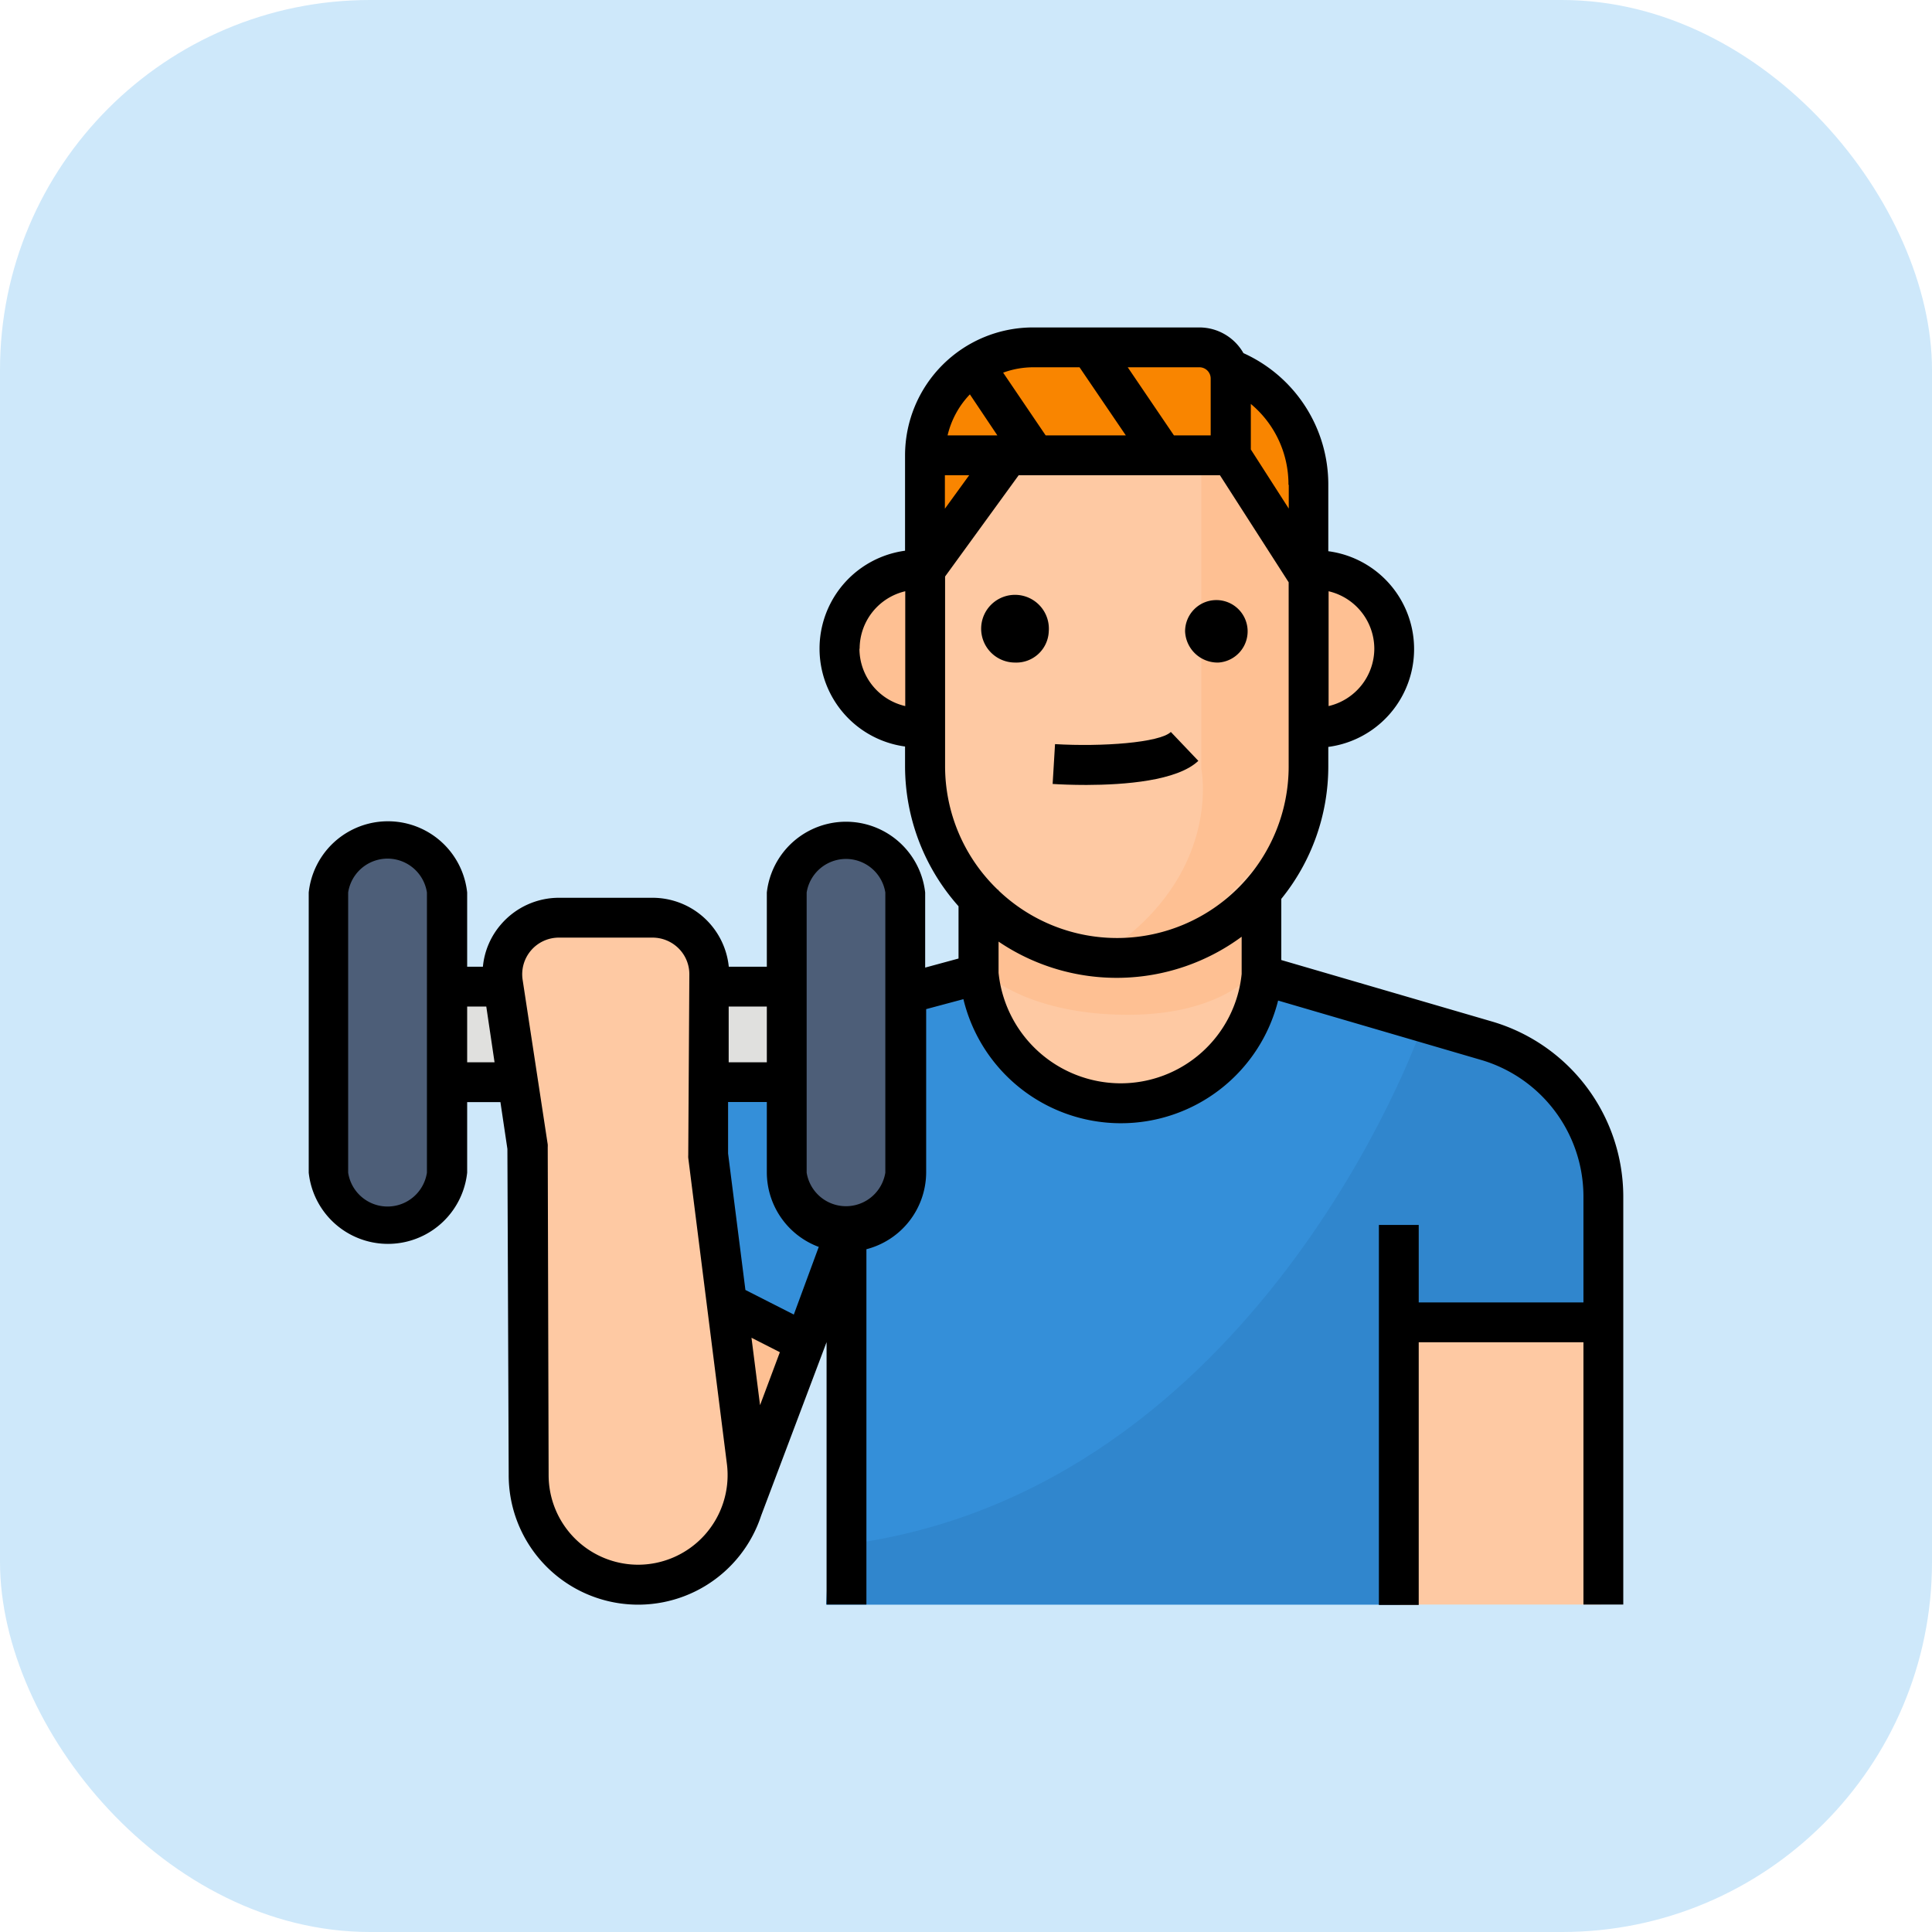
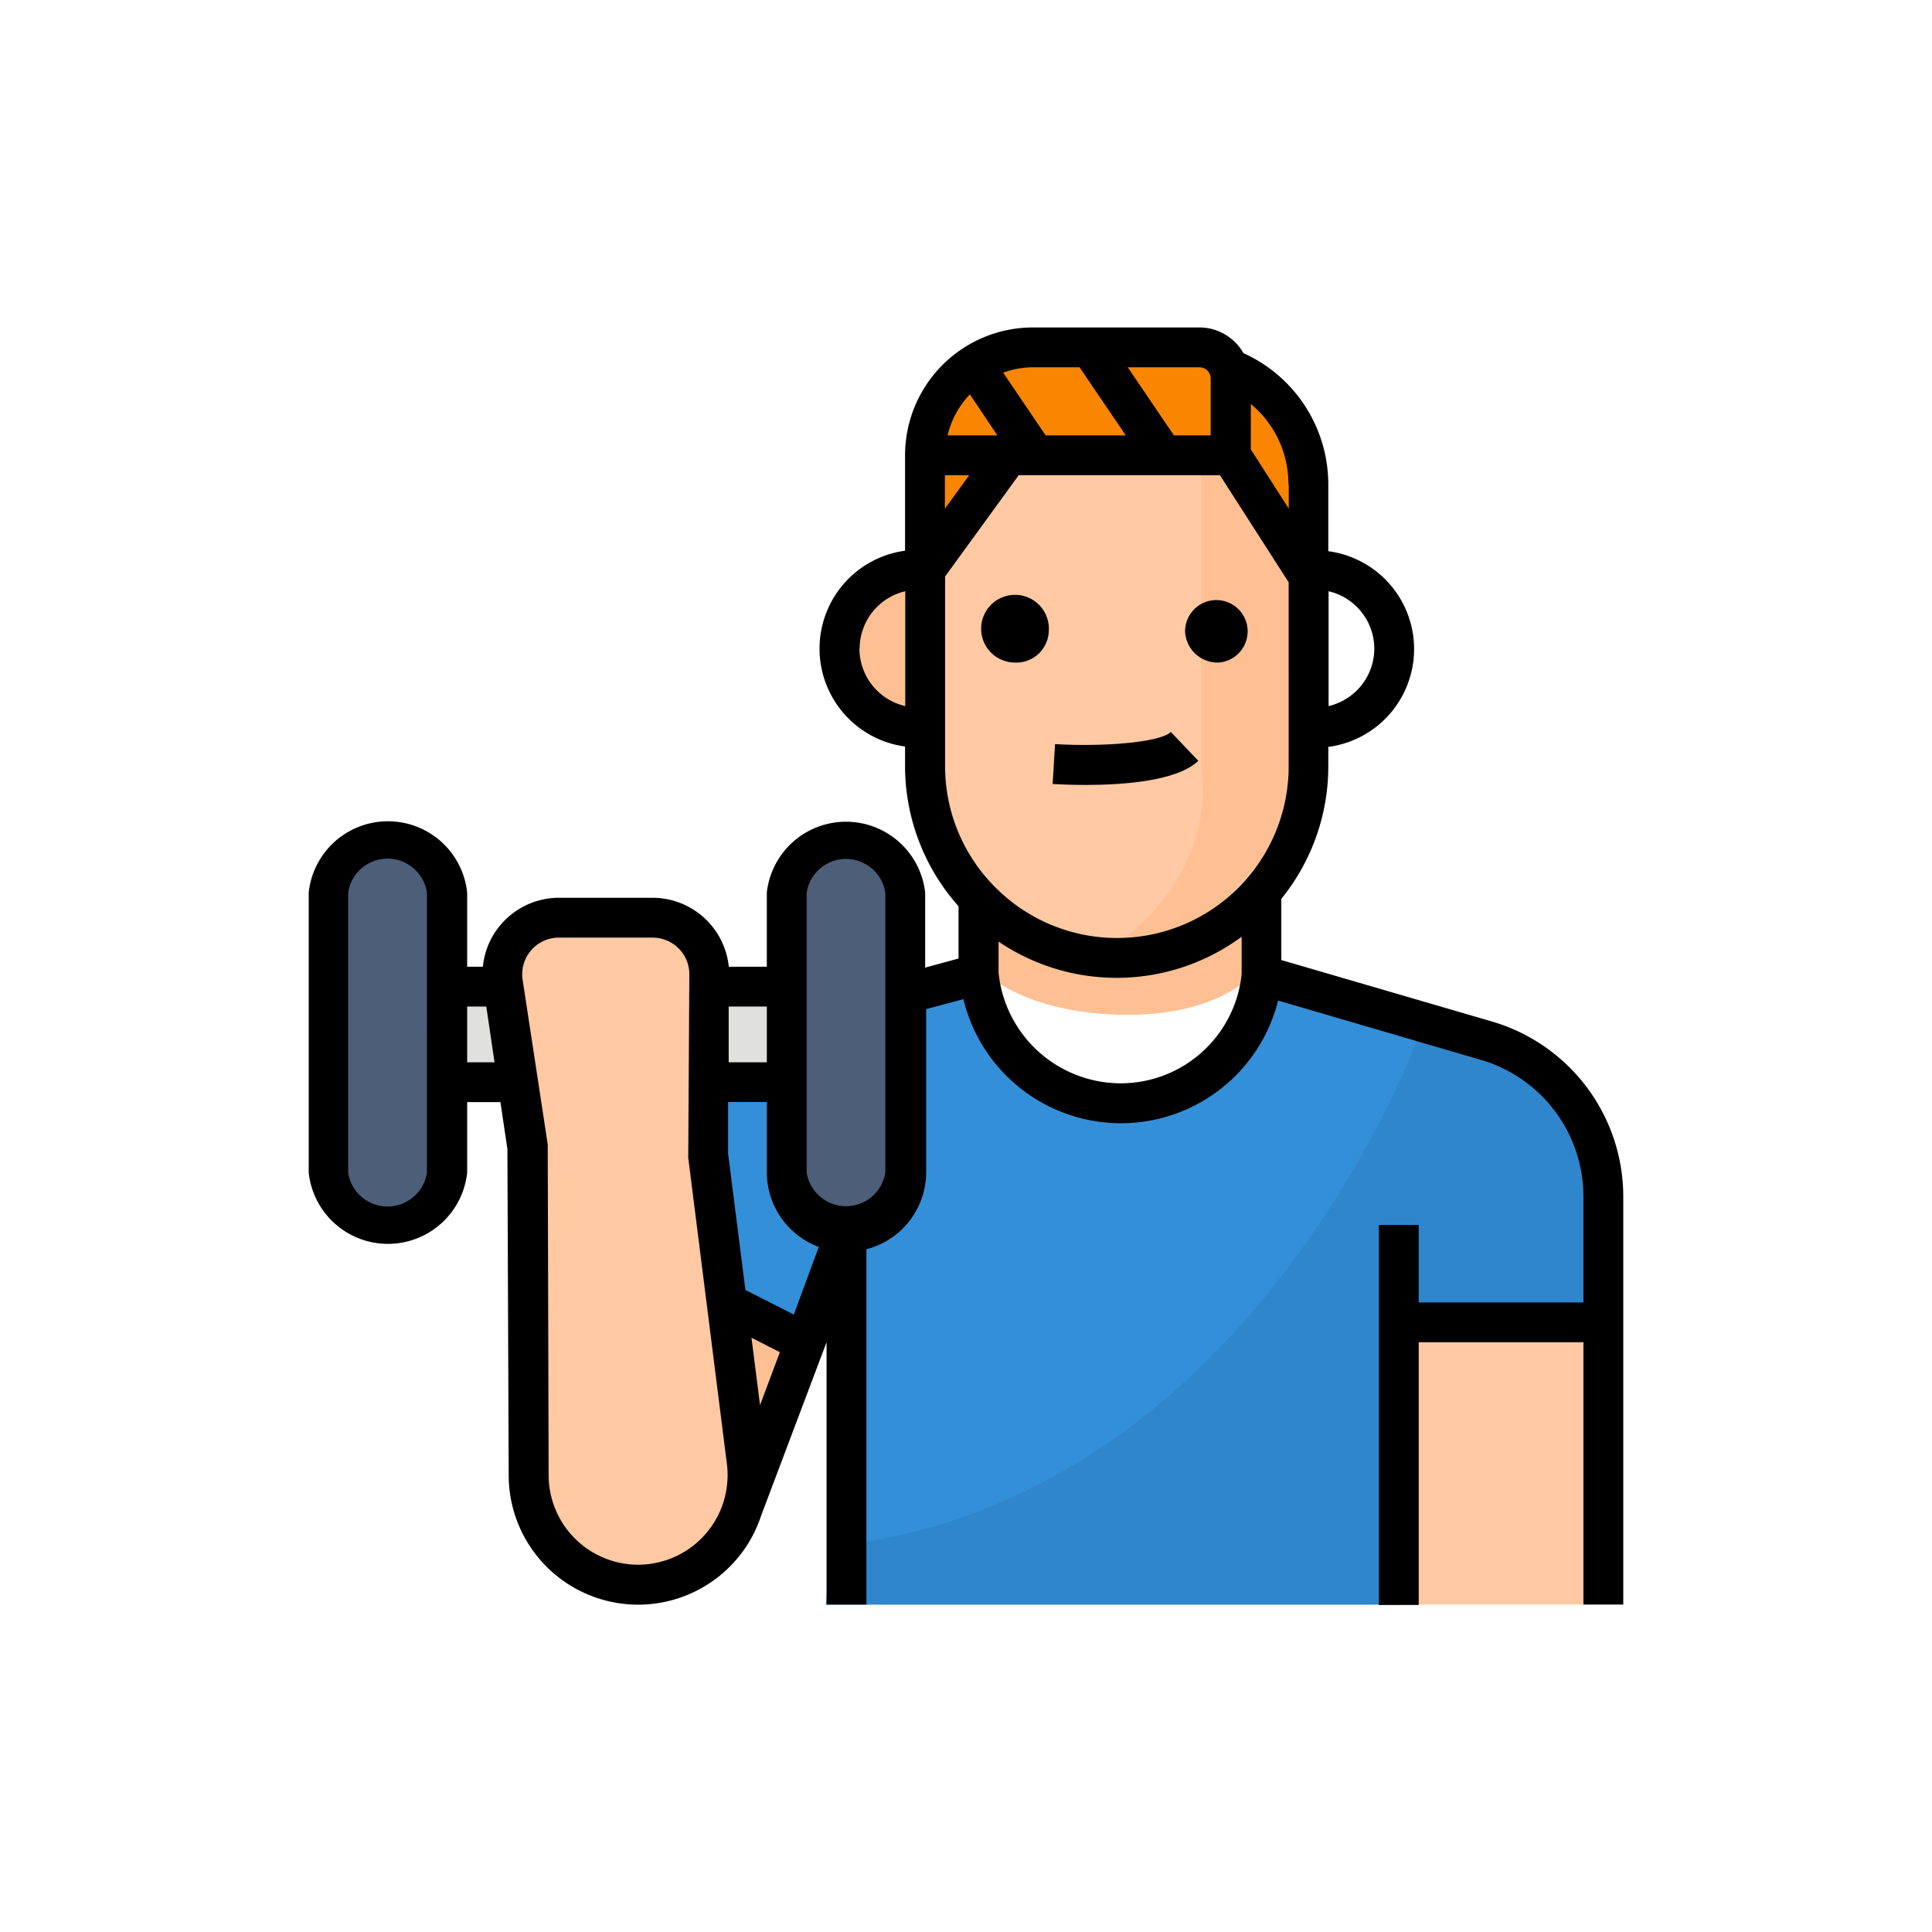
<svg xmlns="http://www.w3.org/2000/svg" viewBox="0 0 194 194">
  <defs>
    <style>.cls-1k{fill:#cee8fa;}.cls-2k{fill:#fec9a3;}.cls-3k{fill:#fec093;}.cls-4k{fill:#348fd9;}.cls-5k{fill:#3086cd;}.cls-6k{fill:#e0e0de;}.cls-7k{fill:#4d5e78;}.cls-8k{fill:#f98500;}</style>
  </defs>
  <g id="Слой_2" data-name="Слой 2">
    <g id="Фон">
-       <rect class="cls-1k" width="194" height="194" rx="37.15" />
-     </g>
+       </g>
    <g id="Заливка">
-       <path class="cls-2k" d="M98.53,90.17v9.7l7.17,9.83s6,1.43,6.43,1,9-3.14,9.63-3.14,5.15-5.82,5.72-6.11,1.11-4.36,0-4.42-1.75-4.93-1.75-4.93l-13.45,3.24Z" />
+       <path class="cls-2k" d="M98.53,90.17v9.7l7.17,9.83l-13.45,3.24Z" />
      <path class="cls-2k" d="M93.86,58.9l7.51-11.76L110,45.81h7.91l6.82,1.33,1.91,6.57,4.39,5.59V79.56s-3.84,15-18.6,15-18.6-14-18.6-14Z" />
      <path class="cls-3k" d="M120.63,47.08V77.21s2,9.68-8.17,17.38l8.17-1.83,6.85-7.13,3.58-6.07V71l-1.83-14.84-5.66-9.08Z" />
      <path class="cls-3k" d="M99.17,92.72V97.9s4.18,4,14.1,4,13.1-4.7,13.1-4.7V92.07l-14.09,3.24Z" />
      <path class="cls-3k" d="M90.88,57.49,86.3,59.37,85,64l.69,3.57S88.08,71.66,88.9,72l3.25,1.46s.26-3.89,0-4.27S90.88,57.49,90.88,57.49Z" />
-       <path class="cls-3k" d="M132.24,57.49l6.38,1.88,2.17,5.77-1,4.47s-1.06,2.94-1.8,2.94a22.93,22.93,0,0,0-3.69,1,6.59,6.59,0,0,1-2,0Z" />
      <polygon class="cls-4k" points="162.11 132.93 142.2 132.93 140.59 134.78 140.59 161.12 82.95 161.12 83.29 155.33 84.95 127.31 80.99 135.66 73.17 129.75 71.22 118.8 71.22 106.67 92.27 99.74 97 98.38 103.49 106.67 112.77 111.66 121.76 107.53 126.37 98.38 142.53 103.67 154.45 107.57 160.41 116.76 162.11 132.93" />
      <path class="cls-5k" d="M162.11,132.93H142.2l-1.61,1.85v26.34H83l.34-5.79c.54-.09,1.09-.17,1.66-.24,41.3-5.41,57.58-51.42,57.58-51.42l11.92,3.9,6,9.19Z" />
      <path class="cls-2k" d="M140.33,133.33v27.79h20.42s.85-26.83,0-27.68S140.33,133.33,140.33,133.33Z" />
      <rect class="cls-6k" x="44.41" y="98.45" width="33.9" height="9.6" />
      <path class="cls-7k" d="M84.59,123h0a6.28,6.28,0,0,1-6.28-6.29V89.94a6.28,6.28,0,0,1,6.28-6.28h0a6.29,6.29,0,0,1,6.29,6.28v26.8A6.29,6.29,0,0,1,84.59,123Z" />
      <path class="cls-7k" d="M39,123h0a6.28,6.28,0,0,1-6.28-6.29V89.94A6.28,6.28,0,0,1,39,83.66h0a6.29,6.29,0,0,1,6.29,6.28v26.8A6.29,6.29,0,0,1,39,123Z" />
      <path class="cls-2k" d="M57.77,92.07c1,.18,10.56,0,10.56,0L71.22,97l-.68,14.83,2.63,17.92,2.29,19.86-4.92,6.81L62.77,159l-5-3.23-4.25-3.57V134.33s.68-18.42,0-18.93-3.86-17.7-3.86-17.7,2.84-5.12,4-5.63S57.77,92.07,57.77,92.07Z" />
      <path class="cls-3k" d="M74.29,130.6l6.7,5.06-5.53,9.19L74.29,131.4Z" />
      <path class="cls-8k" d="M94.88,55.32l6.49-8.18,22.2-.06,7.49,9.26V47.08l-2.94-7.48L124.66,38l-3.09-3H100.15l-6.29,5.63s-2,5.43-1.59,6.52S94.88,55.32,94.88,55.32Z" />
    </g>
    <g id="Контур">
      <path d="M149.87,102.59,128.66,96.4V90.26a21.12,21.12,0,0,0,4.72-13.32V75a9.91,9.91,0,0,0,0-19.65V48.68h0a14.47,14.47,0,0,0-8.52-13.22,5.1,5.1,0,0,0-4.42-2.58H103.72A12.85,12.85,0,0,0,90.88,45.72V55.3a9.92,9.92,0,0,0,0,19.66v2A21.17,21.17,0,0,0,96.25,91v5.25l-3.35.91V89.62a8,8,0,0,0-15.9,0v7.45H73.18a7.7,7.7,0,0,0-7.66-6.92H56.14a7.68,7.68,0,0,0-5.83,2.67,7.56,7.56,0,0,0-1.82,4.25H46.91V89.62a8,8,0,0,0-15.91,0v28.13a8,8,0,0,0,15.91,0v-7.08h3.34l.7,4.7.13,32.74a13,13,0,0,0,25.35,4.08h0L83,134.77v26.35h4V125.44a8,8,0,0,0,6-7.69V101.33l3.74-1a16.27,16.27,0,0,0,31.6.14l20.51,6A14.31,14.31,0,0,1,159,120.1v10.68H142.46V123h-4v38.16h4V134.78H159v26.34h4v-41A18.34,18.34,0,0,0,149.87,102.59Zm-107,15.16a4,4,0,0,1-7.91,0V89.62a4,4,0,0,1,7.91,0Zm39.34,7.47L79.71,132l-4.86-2.47-1.74-13.7,0-5.17H77v7.08A8,8,0,0,0,82.25,125.22ZM76.32,141.1l-.86-6.77,2.85,1.45ZM77,106.67H73.17l0-5.6H77Zm-30.09,0v-5.6h1.92l.83,5.6Zm17.18,50.45a9,9,0,0,1-9-9L55,115.21a2.83,2.83,0,0,0,0-.29L52.48,98.39a3.68,3.68,0,0,1,3.66-4.24h9.38a3.71,3.71,0,0,1,2.63,1.09,3.66,3.66,0,0,1,1.07,2.63L69.11,116a2.17,2.17,0,0,0,0,.26L73,147.07a9,9,0,0,1-9,10.05ZM88.9,117.75a4,4,0,0,1-7.9,0V89.62a4,4,0,0,1,7.9,0ZM138,65.14a5.94,5.94,0,0,1-4.59,5.76V59.37A5.94,5.94,0,0,1,138,65.14Zm-8.59-16.46v2.39l-3.81-5.94V40.56A10.49,10.49,0,0,1,129.38,48.68ZM121.57,38v5.72h-3.69l-4.64-6.84h7.2A1.13,1.13,0,0,1,121.57,38ZM108.4,36.88l4.65,6.84H105l-4.27-6.3a8.83,8.83,0,0,1,3-.54Zm-8.25,6.84h-5a8.9,8.9,0,0,1,2.24-4.12Zm-2.83,4-2.44,3.36V47.72Zm-11,17.42a5.93,5.93,0,0,1,4.58-5.77V70.9A5.93,5.93,0,0,1,86.3,65.14Zm8.58-7.25,7.39-10.17h20.21l6.9,10.75V76.94a17.23,17.23,0,0,1-29.13,12.48v-.06h-.06a17.18,17.18,0,0,1-5.31-12.42Zm17.58,50.89a12.35,12.35,0,0,1-12.21-11.1V94.55a21.14,21.14,0,0,0,24.41-.49V97.8A12.21,12.21,0,0,1,112.46,108.78Z" />
      <path d="M120.33,76.4l-2.76-2.9c-1.13,1.08-6.92,1.5-11.63,1.22l-.24,4c.74.05,2,.1,3.4.1C112.89,78.81,118.21,78.42,120.33,76.4Z" />
      <path d="M122.34,66.53A3.14,3.14,0,1,0,119,63.41,3.27,3.27,0,0,0,122.34,66.53Z" />
      <path d="M105.31,63.41a3.4,3.4,0,1,0-3.39,3.12A3.26,3.26,0,0,0,105.31,63.41Z" />
    </g>
  </g>
</svg>